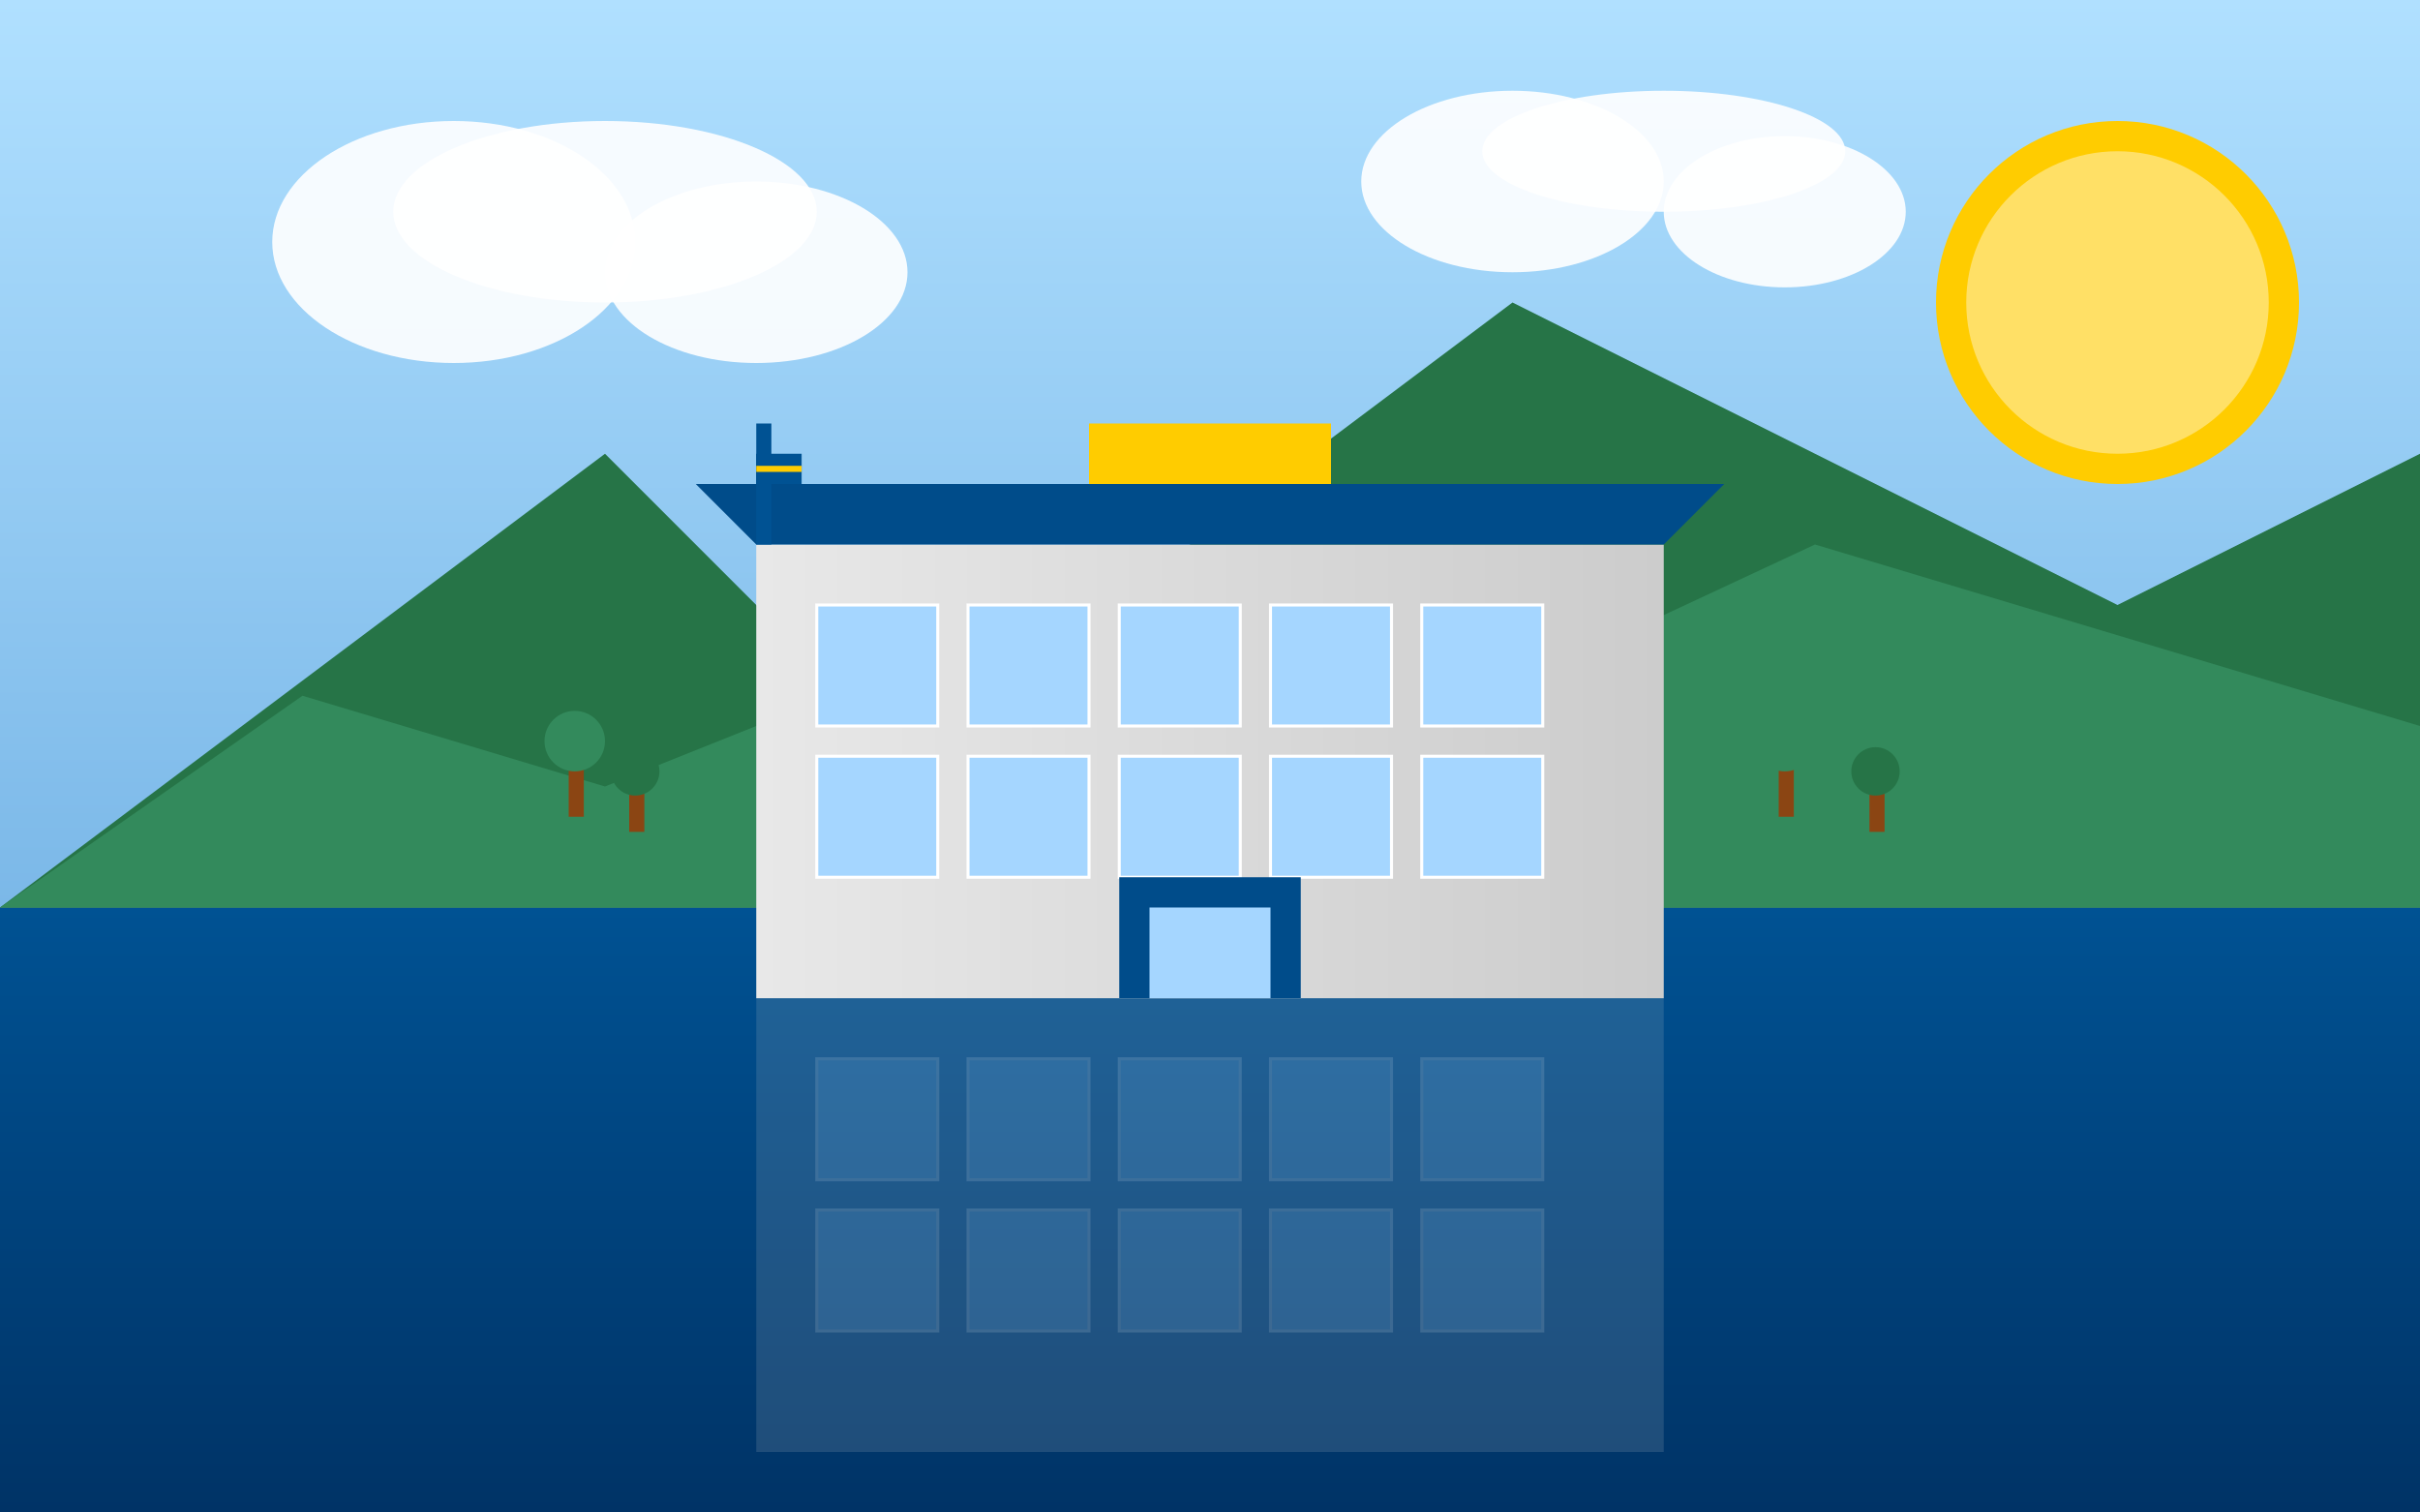
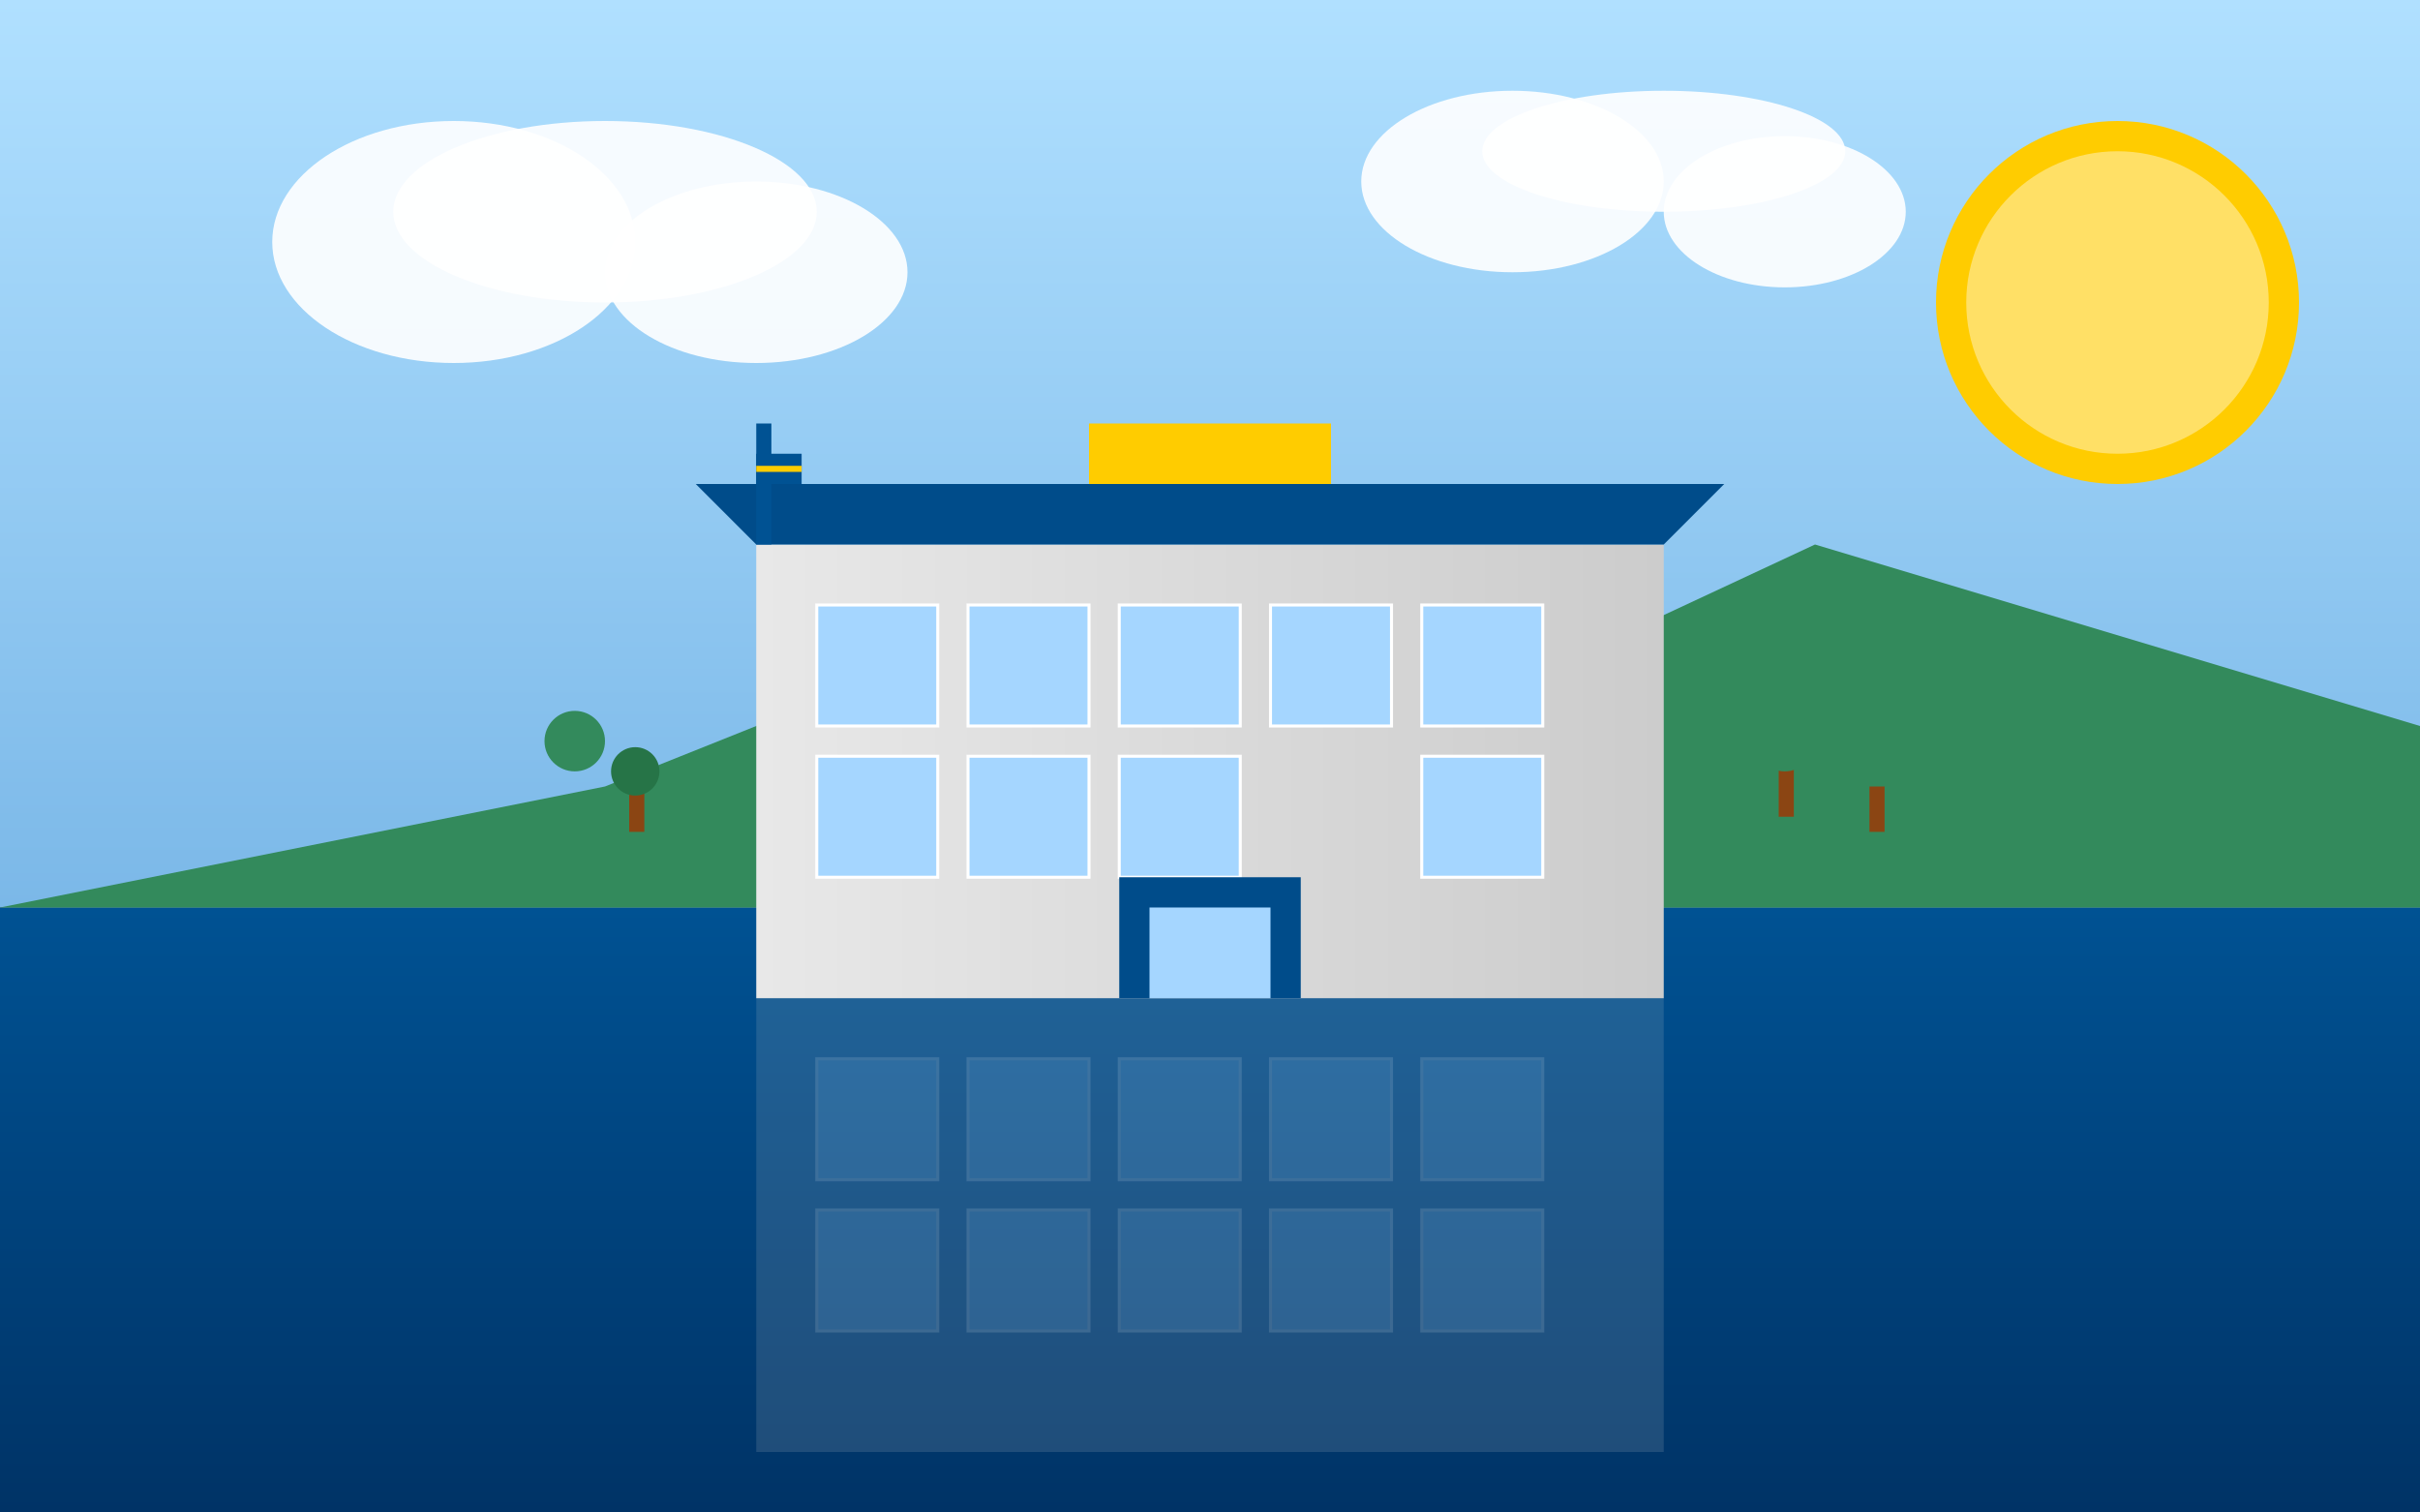
<svg xmlns="http://www.w3.org/2000/svg" width="800" height="500" viewBox="0 0 800 500">
  <rect x="0" y="0" width="800" height="500" fill="#808080" stroke="none" />
  <defs>
    <linearGradient id="skyGradient" x1="0%" y1="0%" x2="0%" y2="100%">
      <stop offset="0%" stop-color="#B0E0FF" />
      <stop offset="100%" stop-color="#7BB8E8" />
    </linearGradient>
    <linearGradient id="waterGradient" x1="0%" y1="0%" x2="0%" y2="100%">
      <stop offset="0%" stop-color="#005293" />
      <stop offset="100%" stop-color="#003366" />
    </linearGradient>
    <linearGradient id="buildingGradient" x1="0%" y1="0%" x2="100%" y2="0%">
      <stop offset="0%" stop-color="#E8E8E8" />
      <stop offset="100%" stop-color="#CCCCCC" />
    </linearGradient>
  </defs>
  <rect width="800" height="300" fill="url(#skyGradient)" />
  <rect y="300" width="800" height="200" fill="url(#waterGradient)" />
  <circle cx="700" cy="100" r="60" fill="#FFCC00" />
  <circle cx="700" cy="100" r="50" fill="#FFE066" />
  <g fill="#FFFFFF" fill-opacity="0.9">
    <ellipse cx="150" cy="80" rx="60" ry="40" />
    <ellipse cx="200" cy="70" rx="70" ry="30" />
    <ellipse cx="250" cy="90" rx="50" ry="30" />
    <ellipse cx="500" cy="60" rx="50" ry="30" />
    <ellipse cx="550" cy="50" rx="60" ry="20" />
    <ellipse cx="590" cy="70" rx="40" ry="25" />
  </g>
-   <path d="M0,300 L200,150 L300,250 L500,100 L700,200 L800,150 L800,300 Z" fill="#267447" />
-   <path d="M0,300 L100,230 L200,260 L350,200 L450,250 L600,180 L800,240 L800,300 Z" fill="#338A5C" />
+   <path d="M0,300 L200,260 L350,200 L450,250 L600,180 L800,240 L800,300 Z" fill="#338A5C" />
  <g transform="translate(250, 180)">
    <rect x="0" y="0" width="300" height="150" fill="url(#buildingGradient)" />
    <g fill="#A5D6FF" stroke="#FFFFFF" stroke-width="1">
      <rect x="20" y="20" width="40" height="40" />
      <rect x="70" y="20" width="40" height="40" />
      <rect x="120" y="20" width="40" height="40" />
      <rect x="170" y="20" width="40" height="40" />
      <rect x="220" y="20" width="40" height="40" />
      <rect x="20" y="70" width="40" height="40" />
      <rect x="70" y="70" width="40" height="40" />
      <rect x="120" y="70" width="40" height="40" />
-       <rect x="170" y="70" width="40" height="40" />
      <rect x="220" y="70" width="40" height="40" />
    </g>
    <rect x="120" y="110" width="60" height="40" fill="#004C8A" />
    <rect x="130" y="120" width="40" height="30" fill="#A5D6FF" />
    <path d="M-20,-20 L320,-20 L300,0 L0,0 Z" fill="#004C8A" />
    <rect x="110" y="-40" width="80" height="20" fill="#FFCC00" />
  </g>
  <g opacity="0.5">
    <rect x="250" y="330" width="300" height="150" fill="#CCCCCC" opacity="0.3" />
    <g fill="#A5D6FF" stroke="#FFFFFF" stroke-width="1" opacity="0.3">
      <rect x="270" y="350" width="40" height="40" />
      <rect x="320" y="350" width="40" height="40" />
      <rect x="370" y="350" width="40" height="40" />
      <rect x="420" y="350" width="40" height="40" />
      <rect x="470" y="350" width="40" height="40" />
      <rect x="270" y="400" width="40" height="40" />
      <rect x="320" y="400" width="40" height="40" />
      <rect x="370" y="400" width="40" height="40" />
      <rect x="420" y="400" width="40" height="40" />
      <rect x="470" y="400" width="40" height="40" />
    </g>
  </g>
  <rect x="250" y="140" width="5" height="40" fill="#005293" />
  <g transform="translate(250, 150)">
    <rect width="15" height="10" fill="#005293" />
    <rect y="4" width="15" height="2" fill="#FFCC00" />
  </g>
  <g transform="translate(180, 230)">
-     <rect x="8" y="20" width="5" height="20" fill="#8B4513" />
    <circle cx="10" cy="15" r="10" fill="#338A5C" />
  </g>
  <g transform="translate(200, 240)">
    <rect x="8" y="20" width="5" height="15" fill="#8B4513" />
    <circle cx="10" cy="15" r="8" fill="#267447" />
  </g>
  <g transform="translate(580, 230)">
    <rect x="8" y="20" width="5" height="20" fill="#8B4513" />
    <circle cx="10" cy="15" r="10" fill="#338A5C" />
  </g>
  <g transform="translate(610, 240)">
    <rect x="8" y="20" width="5" height="15" fill="#8B4513" />
-     <circle cx="10" cy="15" r="8" fill="#267447" />
  </g>
</svg>